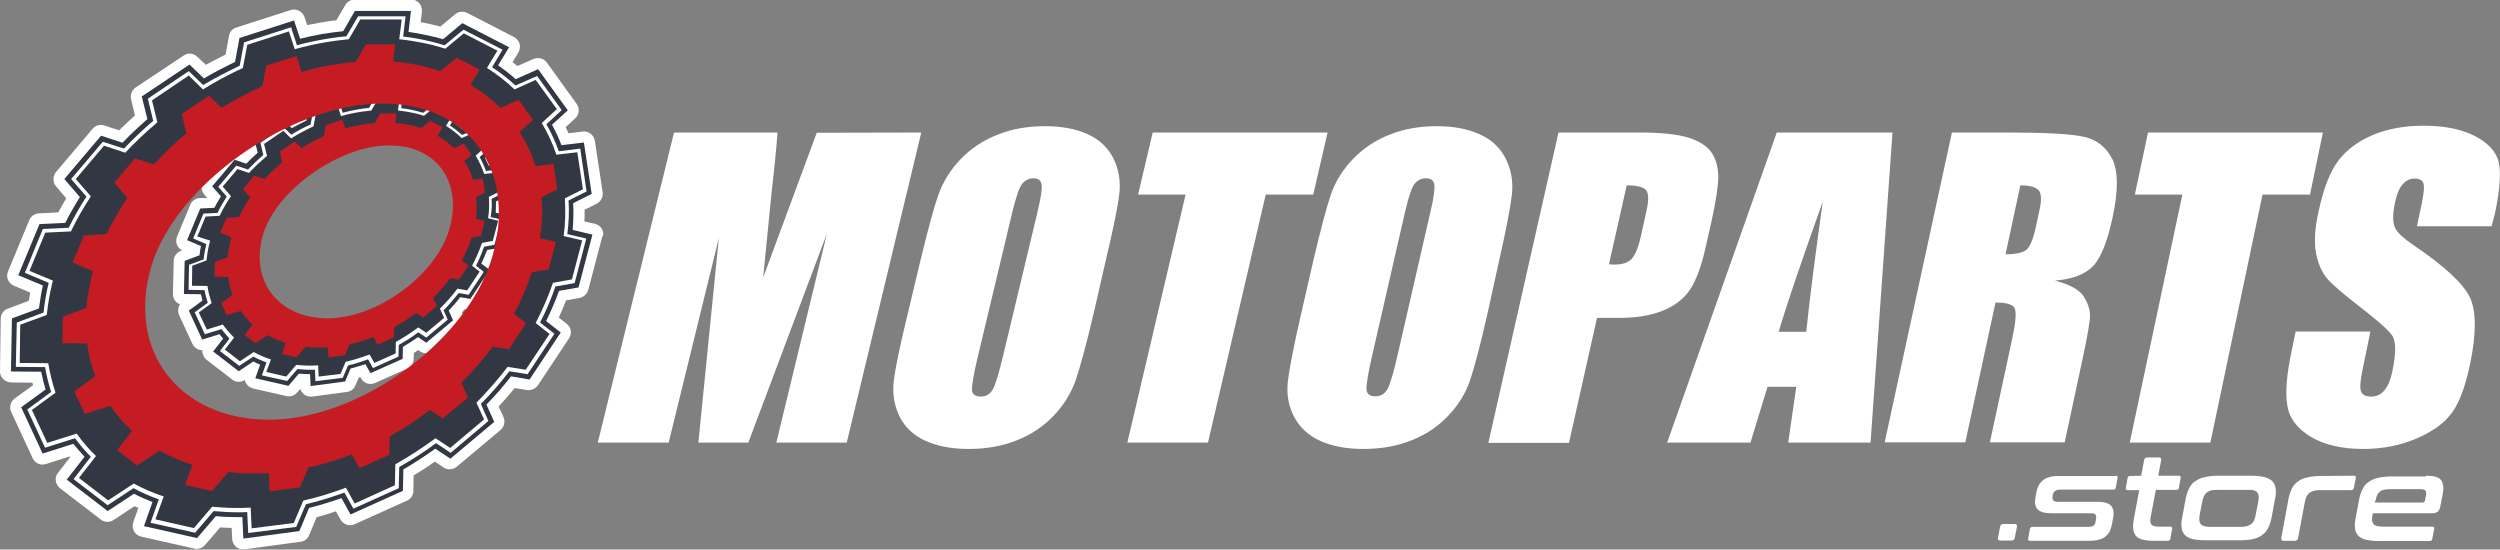
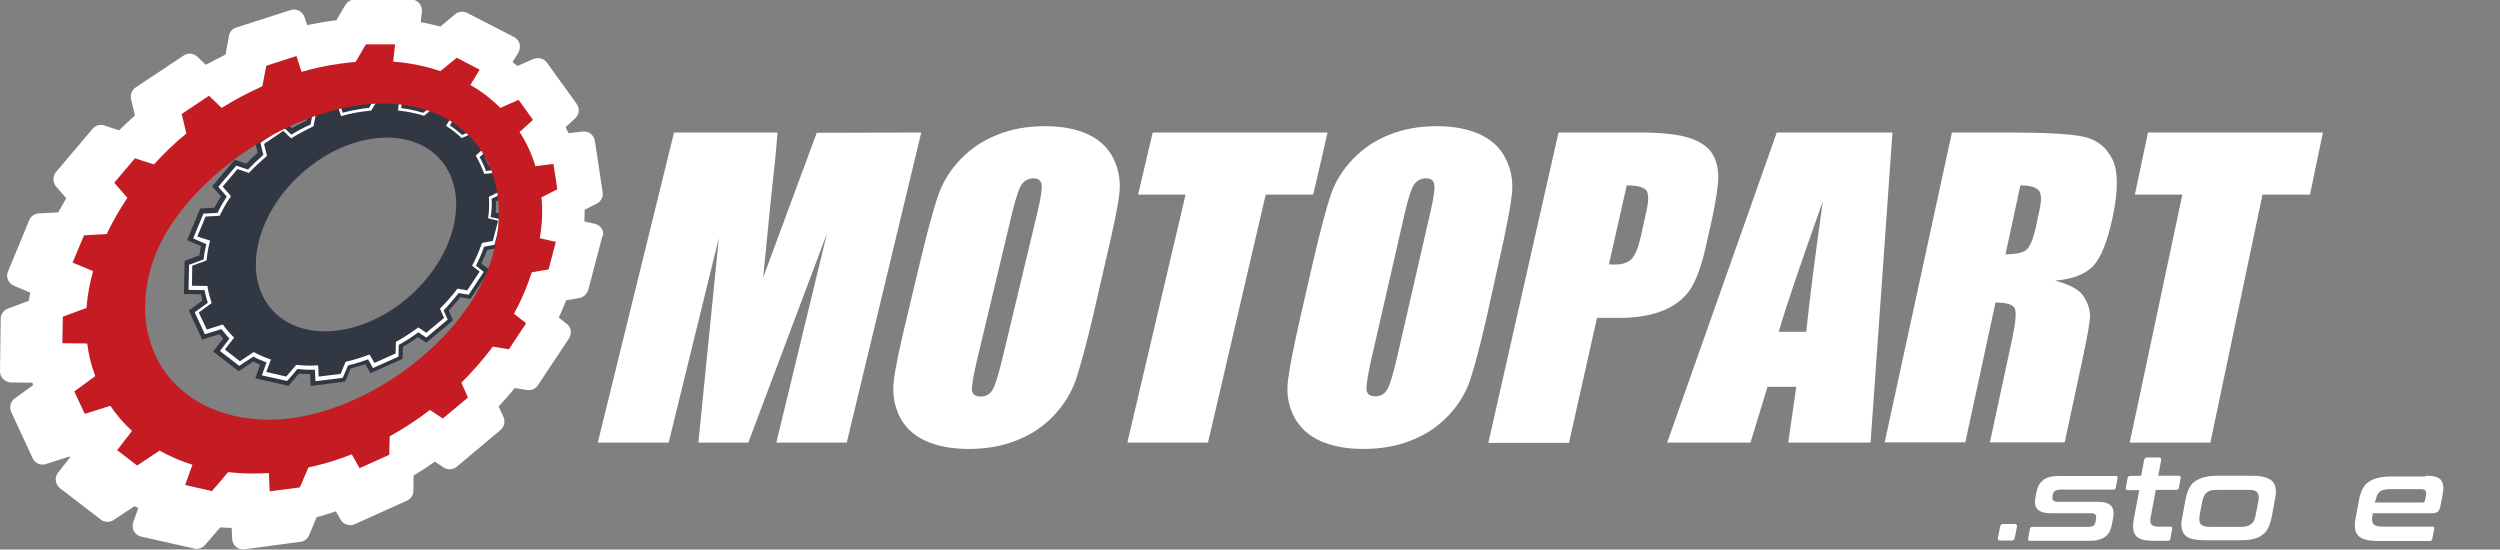
<svg xmlns="http://www.w3.org/2000/svg" version="1.1" id="Layer_1" x="0px" y="0px" viewBox="0 0 1026.3 225.6" style="enable-background:new 0 0 1026.3 225.6;" xml:space="preserve">
  <rect x="0" y="0" width="1026.3" height="225.6" fill="#808080" stroke="none" />
  <style type="text/css">
	.st0{fill:#FFFFFF;}
	.st1{fill:#313844;}
	.st2{fill:#C41C22;}
	.st3{fill-rule:evenodd;clip-rule:evenodd;fill:#FFFFFF;}
</style>
  <g>
    <g>
      <path class="st0" d="M378.2,54.4l-30.6,127.3h-28.9l20.8-85.9l-32.3,85.9h-20.5l8.4-84l-20.6,84h-29.1l31.3-127.3h42.5    c-0.6,7.7-1.5,16.7-2.7,27.1l-3.2,32.4l22-59.4L378.2,54.4L378.2,54.4z" />
      <path class="st0" d="M448.9,128.9c-3,12.8-5.5,21.8-7.3,27.2c-1.9,5.3-4.9,10.2-9.1,14.6s-9.3,7.8-15.2,10.1    c-6,2.4-12.5,3.5-19.7,3.5c-6.8,0-12.7-1.1-17.6-3.3c-4.9-2.2-8.5-5.6-10.7-10c-2.2-4.5-3-9.3-2.4-14.5s2.5-14.4,5.7-27.5    l5.2-21.8c3.1-12.8,5.5-21.8,7.4-27.2c1.9-5.3,4.9-10.2,9.1-14.6c4.2-4.4,9.3-7.8,15.2-10.1c5.9-2.4,12.4-3.5,19.6-3.5    c6.8,0,12.6,1.1,17.4,3.3c4.9,2.2,8.4,5.6,10.6,10c2.2,4.5,3,9.3,2.4,14.5s-2.5,14.4-5.6,27.5L448.9,128.9z M425.9,87.1    c1.4-5.9,2-9.7,1.7-11.4s-1.4-2.5-3.4-2.5c-1.7,0-3.2,0.7-4.4,2c-1.2,1.3-2.6,5.3-4.2,11.8l-14.2,59.5c-1.8,7.4-2.5,12-2.4,13.7    c0.2,1.7,1.4,2.6,3.6,2.6s3.9-1,5-3s2.5-6.7,4.3-14.2L425.9,87.1z" />
      <path class="st0" d="M545,54.4l-5.9,25.5h-19.5l-23.7,101.8h-33.1l23.9-101.8h-19.5l6-25.5H545z" />
      <path class="st0" d="M610.6,128.9c-2.9,12.8-5.3,21.8-7.1,27.2c-1.8,5.3-4.8,10.2-9,14.6s-9.2,7.8-15.2,10.1    c-5.9,2.4-12.5,3.5-19.7,3.5c-6.8,0-12.7-1.1-17.6-3.3c-4.9-2.2-8.5-5.6-10.8-10c-2.3-4.5-3.1-9.3-2.5-14.5s2.4-14.4,5.4-27.5    l5-21.8c3-12.8,5.4-21.8,7.2-27.2c1.8-5.3,4.8-10.2,9-14.6c4.2-4.4,9.2-7.8,15.1-10.1c5.9-2.4,12.4-3.5,19.5-3.5    c6.8,0,12.6,1.1,17.5,3.3s8.5,5.6,10.7,10c2.3,4.5,3.1,9.3,2.6,14.5c-0.6,5.2-2.3,14.4-5.3,27.5L610.6,128.9z M587.2,87.1    c1.4-5.9,1.9-9.7,1.6-11.4c-0.3-1.7-1.4-2.5-3.5-2.5c-1.7,0-3.2,0.7-4.4,2s-2.6,5.3-4.1,11.8l-13.6,59.4c-1.7,7.4-2.4,12-2.2,13.7    s1.4,2.6,3.6,2.6c2.2,0,3.9-1,5-3s2.5-6.7,4.2-14.2L587.2,87.1z" />
      <path class="st0" d="M639.8,54.4h33.1c9,0,15.7,0.7,20.2,2.1c4.5,1.4,7.7,3.5,9.5,6.1c1.8,2.7,2.7,5.9,2.8,9.7    c0,3.8-0.9,9.7-2.6,17.7l-2.5,11.1c-1.8,8.1-4,14-6.5,17.8c-2.5,3.7-6.2,6.6-11.1,8.6c-4.9,2-11,3-18.2,3h-8.9l-11.5,51.3H611    L639.8,54.4z M667.8,76.1l-7.3,32.4c0.9,0.1,1.7,0.1,2.4,0.1c3,0,5.3-0.7,6.8-2.2s2.8-4.6,3.9-9.3l2.3-10.5c1-4.3,0.9-7.2-0.1-8.5    C674.7,76.8,672.1,76.1,667.8,76.1z" />
      <path class="st0" d="M776.9,54.4l-9,127.3h-33.8l3.3-22.9h-11.8l-7,22.9h-34.2l45-127.3H776.9z M741.5,136.2    c1.5-14.4,3.8-32.2,6.8-53.5c-8.7,24.4-14.8,42.2-18.1,53.5H741.5z" />
      <path class="st0" d="M801.3,54.4h23.3c15.5,0,25.9,0.6,31.1,1.8c5.2,1.2,9,4.3,11.5,9.2c2.4,5,2.4,12.9,0.1,23.7    c-2.1,9.9-4.8,16.6-7.9,20c-3.2,3.4-8.4,5.5-15.8,6.1c6.2,1.6,10.1,3.8,11.8,6.5s2.5,5.2,2.6,7.5c0.1,2.3-1,8.6-3.2,18.8    l-7.2,33.6h-30.7l9.1-42.3c1.5-6.8,1.8-11,1.1-12.7c-0.7-1.6-3.4-2.4-7.9-2.4l-12.4,57.4h-33.1L801.3,54.4z M829.4,76.1l-6.1,28.3    c3.7,0,6.4-0.5,8.1-1.5c1.7-1,3.2-4.3,4.4-9.9l1.5-7c0.9-4,0.7-6.7-0.4-7.9C835.7,76.8,833.3,76.1,829.4,76.1z" />
      <path class="st0" d="M953.6,54.4l-5.3,25.5h-19.5l-21.4,101.8h-33.1l21.6-101.8h-19.5l5.4-25.5H953.6z" />
-       <path class="st0" d="M1022.8,92.9h-30.6l2-9.4c0.9-4.4,1.1-7.2,0.6-8.4s-1.7-1.8-3.5-1.8c-2,0-3.6,0.8-5,2.4    c-1.4,1.6-2.4,4.1-3.1,7.4c-0.9,4.2-1,7.4-0.3,9.6c0.6,2.2,3.2,4.7,7.7,7.8c12.9,8.7,20.6,15.9,23.3,21.5    c2.7,5.6,2.7,14.7,0.2,27.1c-1.9,9.1-4.3,15.8-7.3,20c-3,4.3-7.8,7.9-14.5,10.8s-14.1,4.4-22.1,4.4c-8.9,0-16.1-1.7-21.6-5    c-5.6-3.4-8.8-7.6-9.6-12.8c-0.9-5.2-0.3-12.6,1.7-22.1l1.7-8.3h30.7l-3.2,15.5c-1,4.8-1.2,7.8-0.6,9.2c0.6,1.4,2,2,4.2,2    s4-0.9,5.4-2.6s2.5-4.3,3.2-7.7c1.6-7.5,1.5-12.4,0-14.7c-1.6-2.3-6-6.2-13-11.6c-7.1-5.5-11.7-9.4-13.8-11.9s-3.6-5.9-4.5-10.2    c-0.8-4.4-0.6-9.9,0.9-16.7c2-9.7,4.8-16.9,8.2-21.4s8.1-8,14.2-10.6c6-2.5,13-3.8,20.8-3.8c8.5,0,15.5,1.4,21,4.2    c5.4,2.8,8.7,6.3,9.8,10.5c1.1,4.2,0.6,11.4-1.5,21.5L1022.8,92.9z" />
    </g>
  </g>
  <g>
    <g>
      <path class="st0" d="M827.1,215.1c0.7,0,1,0.4,0.9,1.1l-0.9,4.6c-0.1,0.7-0.6,1.1-1.3,1.1h-4.7c-0.7,0-1-0.4-0.9-1.1l0.9-4.6    c0.1-0.7,0.6-1.1,1.3-1.1H827.1z" />
      <path class="st0" d="M868.6,195.3c0.6,0,0.8,0.3,0.7,0.9l-0.7,3.9c-0.1,0.6-0.5,0.9-1,0.9h-21.8c-1,0-1.7,0.2-2.2,0.6    s-0.8,0.9-0.9,1.6l-0.1,0.7c-0.1,0.6,0,1.2,0.3,1.5c0.3,0.4,1,0.6,2,0.6h16.3c2.7,0,4.5,0.6,5.5,1.7c0.9,1.1,1.2,2.7,0.8,4.8    l-0.5,2.7c-0.2,1.1-0.5,2-0.9,2.9c-0.4,0.8-1,1.5-1.7,2.1s-1.6,1-2.6,1.3s-2.2,0.5-3.7,0.5h-24.8c-0.6,0-0.8-0.3-0.7-0.9l0.7-3.9    c0.1-0.6,0.5-0.9,1-0.9h22.9c1,0,1.7-0.2,2.2-0.5s0.8-1,0.9-1.8l0.2-1.3c0.1-0.6,0-1.1-0.3-1.5s-1-0.5-2-0.5h-16.3    c-2.7,0-4.5-0.6-5.5-1.7s-1.2-2.7-0.8-4.9l0.4-2.1c0.2-1,0.5-1.9,0.9-2.7s1-1.5,1.7-2.1s1.6-1,2.6-1.3s2.2-0.5,3.7-0.5h23.7    L868.6,195.3L868.6,195.3z" />
      <path class="st0" d="M879,195.3l1.2-6.4c0.1-0.7,0.6-1.1,1.3-1.1h4.8c0.7,0,1,0.4,0.9,1.1l-1.2,6.4h8.5c0.6,0,0.8,0.3,0.7,0.9    l-0.7,4c-0.1,0.6-0.5,0.9-1,0.9H885l-2.1,11.2c-0.3,1.4-0.2,2.3,0.3,3c0.4,0.6,1.5,0.9,3.1,0.9h4.7c0.6,0,0.8,0.3,0.7,0.9l-0.7,4    c-0.1,0.6-0.5,0.9-1,0.9h-5.9c-1.9,0-3.5-0.2-4.7-0.5c-1.2-0.4-2.1-0.9-2.7-1.7c-0.6-0.8-0.9-1.8-1-3s0.1-2.7,0.4-4.4l2.1-11.2    h-4.8c-0.6,0-0.8-0.3-0.7-0.9l0.7-4c0.1-0.6,0.5-0.9,1-0.9L879,195.3L879,195.3z" />
      <path class="st0" d="M924.3,195.3c2.2,0,3.9,0.2,5.4,0.6c1.4,0.4,2.5,1,3.2,1.7c0.7,0.8,1.2,1.8,1.3,3c0.2,1.2,0.1,2.7-0.3,4.5    l-1.3,7c-0.3,1.7-0.8,3.2-1.4,4.5c-0.6,1.2-1.4,2.3-2.5,3c-1,0.8-2.3,1.4-3.9,1.7c-1.6,0.4-3.4,0.5-5.6,0.5h-13.7    c-2.2,0-4-0.2-5.4-0.5c-1.4-0.4-2.5-0.9-3.2-1.7s-1.2-1.8-1.3-3c-0.2-1.2-0.1-2.7,0.3-4.5l1.3-7c0.3-1.7,0.8-3.2,1.4-4.5    c0.6-1.2,1.4-2.3,2.5-3s2.3-1.4,3.9-1.7c1.5-0.4,3.4-0.6,5.6-0.6H924.3z M903.1,210.9c-0.2,1-0.3,1.9-0.2,2.6    c0,0.7,0.2,1.2,0.5,1.6s0.8,0.7,1.5,0.9s1.5,0.3,2.5,0.3h12.3c1.1,0,2-0.1,2.7-0.3c0.7-0.2,1.3-0.5,1.8-0.9s0.9-0.9,1.2-1.6    s0.5-1.5,0.7-2.6l0.9-4.6c0.2-1,0.3-1.8,0.2-2.5c0-0.7-0.2-1.2-0.5-1.6s-0.8-0.7-1.5-0.9c-0.6-0.2-1.5-0.2-2.6-0.2h-12.3    c-1,0-1.9,0.1-2.6,0.2c-0.7,0.2-1.3,0.5-1.8,0.9s-0.9,1-1.2,1.6c-0.3,0.7-0.5,1.5-0.7,2.5L903.1,210.9z" />
-       <path class="st0" d="M966.4,195.3c0.6,0,0.8,0.3,0.7,0.9l-0.8,4.1c-0.1,0.6-0.5,0.9-1,0.9h-12.9c-1,0-1.9,0.1-2.6,0.3    c-0.7,0.2-1.3,0.5-1.8,0.9s-0.9,1-1.2,1.6c-0.3,0.7-0.5,1.5-0.7,2.5l-2.7,14.4c-0.1,0.7-0.6,1.1-1.3,1.1h-4.7    c-0.7,0-1-0.4-0.9-1.1l2.9-15.7c0.3-1.7,0.8-3.2,1.4-4.5c0.6-1.2,1.4-2.3,2.5-3c1-0.8,2.3-1.4,3.9-1.7c1.5-0.4,3.4-0.6,5.6-0.6    L966.4,195.3L966.4,195.3z" />
      <path class="st0" d="M995.8,195.3c1.6,0,3,0.1,4,0.4s1.8,0.7,2.3,1.4s0.8,1.5,0.9,2.5c0.1,1,0,2.2-0.3,3.7l-0.9,4.6    c-0.2,1-0.6,1.8-1.1,2.2c-0.5,0.4-1.3,0.6-2.2,0.6h-24.4l-0.2,1.2c-0.3,1.5-0.1,2.6,0.5,3.3c0.6,0.7,1.9,1,4,1h20.2    c0.6,0,0.8,0.3,0.7,0.9l-0.8,4.1c-0.1,0.6-0.5,0.9-1,0.9h-20.8c-2.2,0-4-0.2-5.4-0.5c-1.4-0.4-2.5-0.9-3.2-1.7s-1.2-1.8-1.3-3    c-0.2-1.2-0.1-2.7,0.3-4.5l1.3-7c0.3-1.7,0.8-3.2,1.4-4.5c0.6-1.2,1.4-2.3,2.5-3s2.3-1.4,3.9-1.7c1.5-0.4,3.4-0.6,5.6-0.6h14    V195.3z M974.9,206.3h19.6c0.5,0,0.9-0.3,1-0.8l0.4-2c0.2-1,0.1-1.7-0.2-2.1s-1.1-0.6-2.2-0.6h-12.1c-2.1,0-3.6,0.3-4.4,1    c-0.9,0.7-1.4,1.8-1.7,3.3L974.9,206.3z" />
    </g>
  </g>
  <g>
-     <path class="st0" d="M212,86.1c-0.4-0.7-1-1.3-1.8-1.7c1.5-0.9,2.3-2.7,2.1-4.5l-2-13.2c-0.3-1.8-1.6-3.3-3.4-3.7   c0.5-1.4,0.4-3-0.6-4.2l-7.7-10.6c-1.1-1.5-2.9-2.1-4.6-1.8c0-0.3-0.1-0.6-0.2-0.9c-0.3-1.2-1.2-2.2-2.3-2.8l-12-6.2   c-1.6-0.8-3.6-0.6-4.9,0.5l-2.7,2.2c-0.1,0-0.2-0.1-0.3-0.1l0.1-0.7c0.1-1.3-0.3-2.6-1.1-3.5c-0.9-1-2.1-1.5-3.4-1.5h-14.3   c-1.6,0-3.1,0.9-3.9,2.2l-1.5,2.7c-0.9,0.1-1.8,0.3-2.6,0.4l-0.1-0.4c-0.8-2.3-3.3-3.6-5.6-2.9L125.5,40c-1.6,0.5-2.8,1.8-3,3.5   l-0.6,3.2c-0.4,0.2-0.8,0.4-1.2,0.6l-0.9-0.8c-1.5-1.5-3.9-1.7-5.6-0.5l-12,8c-1.6,1.1-2.3,3-1.9,4.8l0.6,2.6   c-0.3,0.3-0.6,0.6-0.9,0.9l-2.2-0.7c-1.7-0.6-3.7,0-4.8,1.4l-9.2,10.9c-1.4,1.7-1.4,4.2,0,5.9l1.3,1.5L82,81.3   c-1.7,0.1-3.3,1.2-3.9,2.8l-5.4,13c-0.9,2.2,0,4.7,2.1,5.7l-0.6,0.2c-1.7,0.6-2.9,2.3-2.9,4.1L71,120.7c0,1.2,0.4,2.4,1.3,3.2   c0.4,0.5,1,0.8,1.6,1c-0.9,1.3-1,3-0.4,4.4l5.5,11.9c0.8,1.6,2.4,2.6,4.1,2.6c0,0,0,0,0,0c0,0.3,0,0.6,0,0.9c0.2,1.2,0.8,2.3,1.7,3   l10.5,8.1c1.5,1.2,3.6,1.2,5.2,0.2c0.1,0.4,0.2,0.9,0.5,1.3c0.6,1.1,1.7,1.9,3,2.2l13.6,3.1c1.6,0.4,3.3-0.2,4.4-1.5l1.3-1.5   c0.2,0.9,0.7,1.6,1.4,2.2c0.8,0.7,1.8,1,2.9,1c0.2,0,0.4,0,0.6,0l14.2-1.9c1.6-0.2,2.9-1.2,3.5-2.7l1.4-3.2   c0.2-0.1,0.4-0.1,0.6-0.2l0.3,0.5c1.1,2.1,3.7,2.9,5.8,1.9l13.2-5.9c1.6-0.7,2.6-2.3,2.6-4l0.1-2.4c0.6-0.4,1.2-0.8,1.8-1.2   l0.9,0.6c1.7,1.1,3.8,1,5.4-0.3l11-9.2c1.5-1.3,2-3.5,1.2-5.3l-0.6-1.2c0.4-0.5,0.8-1,1.2-1.4l1.6,0.3c1.8,0.3,3.5-0.5,4.5-1.9   l7.9-11.9c1.3-2,0.9-4.6-1-6l-0.6-0.5c0-0.1,0.1-0.2,0.1-0.2l1.9-0.3c1.7-0.3,3.1-1.6,3.6-3.3l3.5-13.5   C212.8,88.4,212.6,87.1,212,86.1z M166.5,122.5c-20.4,15.1-45.9,15.3-57,0.4c-11.1-14.9-3.5-39.3,16.9-54.4   c20.4-15.1,45.9-15.3,57-0.4C194.5,83,186.9,107.3,166.5,122.5z" />
    <path class="st1" d="M204.6,101.9l3.5-13.5l-4.6-1.1c0.1-1.6,0.1-3.2,0.1-4.6l4.2-2.1l-2-13.2l-5.2,0.6c-0.5-1.1-1-2.2-1.5-3.3   l3.6-3.3l-7.7-10.6l-5.2,2.3c-0.8-0.7-1.7-1.4-2.8-2.2l2.5-4.2l-12-6.2l-4.4,3.7c-2.1-0.6-4.2-1-6.4-1.4l0.6-4.9h-14.3l-2.7,4.6   c-2.9,0.3-5.7,0.8-8.4,1.4l-1.4-4.2l-13.7,4.4l-1,5.4c-1.7,0.8-3.8,1.9-6,3.1l-3.3-3.1l-12,8l1.3,5.2c-1.6,1.4-3.2,2.9-4.7,4.5   l-4.8-1.6l-9.2,10.9l3.6,4.1c-1,1.6-1.9,3.2-2.7,4.7l-5.8,0.3l-5.4,13l5.7,2.4c-0.2,1.2-0.5,2.5-0.6,3.8l-6.1,2.3l-0.3,13.6l7,0.1   c0.2,0.9,0.4,1.7,0.6,2.6l-5.6,4.1l5.5,11.9l7.1-2.2c0.5,0.6,1,1.2,1.5,1.8l-4.1,5.3l10.5,8.1l6-4c0.9,0.5,1.8,0.9,2.8,1.3l-2,5.6   l13.6,3.1l4.3-5c1.3,0.1,2.8,0.2,4.5,0.2h0.1l0.2,4.9l14.2-1.9l2.2-5.3c2.2-0.6,4.3-1.2,6.1-1.8l2.1,3.7l13.2-5.9l0.1-4.9   c2-1.2,4.1-2.5,6.2-4l3.4,2.3l11-9.2l-1.8-4c1.7-1.8,3.3-3.6,4.7-5.5l4.2,0.7l7.9-11.9l-3.4-2.6c0.9-2,1.7-3.8,2.4-5.6L204.6,101.9   z M168.6,121.2c-19,17.1-44.5,19.8-56.9,6c-12.4-13.8-7-38.8,12-55.9c19-17.1,44.5-19.8,56.9-6C193,79.1,187.6,104.1,168.6,121.2z" />
    <path class="st0" d="M201.8,81.6l4.1-2l-1.5-10l-4.9,0.6c-0.7-2-1.6-3.9-2.6-5.7l3.5-3.2l-5.8-8l-4.9,2.1c-1.6-1.4-3.2-2.7-5-3.9   l2.4-4l-9.1-4.7l-4.1,3.4l-0.2,0.1c-2-0.6-4-1.1-6.2-1.5c-0.8-0.1-1.8-0.3-2.8-0.4l0.5-4.6h-11.1l-2.6,4.5   c-2.3,0.2-4.7,0.6-7.1,1.1c-1.2,0.3-2.5,0.5-3.7,0.9l-1.3-4l-10.9,3.5l-1,5.3c-2.9,1.3-5.5,2.7-7.9,4.2l-3.2-3.1l-9.5,6.4l1.2,5   c-2.2,1.9-4.3,3.9-6.3,6L97,68l-7.4,8.7l3.5,4c-1.3,2-2.6,4.2-3.8,6.7l-5.8,0.3l-4.2,10.2l5.4,2.3c-0.5,2.1-0.9,4.2-1.1,6.3l-6,2.2   L77.4,119l6.6,0.1c0.3,1.9,0.8,3.6,1.3,5.2l-5.4,3.9l4.2,9l6.8-2.1c1.1,1.4,2.2,2.7,3.3,3.9l-3.9,5.1l7.8,6l0.1,0.1l5.8-3.8   c1.6,0.9,3.4,1.6,5.4,2.4l-1.9,5.3l10.4,2.3l4.2-4.9c2,0.2,3.7,0.3,5.3,0.3c0.6,0,1.3,0,1.9,0l0.2,4.7l11.2-1.4l2.2-5.1   c0.3-0.1,0.6-0.1,0.8-0.2c0.3-0.1,0.6-0.2,0.9-0.2c2.2-0.6,4.4-1.3,6.5-2.1l2,3.6l10.5-4.7l0.1-4.8c1.3-0.7,2.6-1.6,3.9-2.3   c1.4-0.9,2.8-1.9,4.1-2.9l2.1,1.4l1.2,0.8l8.8-7.4l-1.7-3.8c2.2-2.2,4.2-4.6,6.2-7.1l4.1,0.7l6.2-9.4l-3.2-2.5   c1.3-2.6,2.4-5.1,3.3-7.8l4.3-0.8l2.7-10.4l-4.3-1C201.9,86.4,202,83.9,201.8,81.6z M197.8,99.9c-1,2.9-2.3,6-3.9,9l-0.1,0.2   l3.1,2.4l-5.1,7.7l-4-0.7l-0.1,0.1c-2,2.7-4.4,5.4-7,8l-0.1,0.1l1.7,3.8l-7.3,6.1l-3.3-2.2l-0.1,0.1c-3,2.2-6,4.2-9,5.8l-0.1,0.1   l-0.1,4.7l-8.7,3.9l-2-3.5l-0.2,0.1c-3.2,1.2-6.4,2.2-9.5,2.9l-0.1,0l-2.1,5l-9,1.1l-0.2-4.6l-0.3,0c-2.9,0.2-5.7,0.1-8.6-0.2   l-0.1,0l-4.1,4.8l-8.2-1.9l1.9-5.1l-0.2-0.1c-2.2-0.7-4.5-1.7-6.7-2.9l-0.1-0.1l-5.7,3.8l-6.2-4.8l3.8-4.9l-0.2-0.2   c-1.6-1.6-3.1-3.3-4.3-5l-0.1-0.2l-6.6,2.1l-3.3-7l5.3-3.9l-0.1-0.2c-0.7-2.2-1.3-4.3-1.6-6.6l0-0.2l-6.4-0.1l0.1-8.2l5.9-2.2   l0-0.2c0.3-2.7,0.7-5.2,1.4-7.7l0.1-0.2L81,97.1l3.4-8.2l5.7-0.3l0.1-0.1c1.4-2.8,2.8-5.4,4.5-7.8l0.1-0.2l-3.4-3.9l6.1-7.2   l4.7,1.6l0.1-0.1c2.1-2.3,4.5-4.5,7.2-6.8l0.1-0.1l-1.2-4.9l7.9-5.4l3.2,3.1l0.2-0.1c2.7-1.7,5.7-3.3,8.9-4.8l0.1-0.1l1-5.2l9-2.9   l1.3,4l0.2-0.1c3.8-1.1,7.9-1.8,12.1-2.2l0.1,0l2.6-4.4h8.9l-0.5,4.4l0.3,0c3.7,0.4,7.1,1.1,10.3,2.1l0.1,0l4.1-3.4l7.2,3.7   l-2.3,3.9l0.2,0.1c2.4,1.5,4.4,3.1,6.1,4.8l0.1,0.1l4.7-2.1l4.5,6.2l-3.4,3.1l0.1,0.2c1.3,2.2,2.4,4.5,3.3,7.1l0.1,0.2l4.7-0.5   l1.2,7.9l-4,2l0,0.2c0.2,3,0.1,5.9-0.3,8.4l0,0.2l4.1,1l-2.2,8.3l-4.3,0.8L197.8,99.9z" />
-     <path class="st2" d="M195.5,80.8l3.6-1.8l-0.9-5.7l-4,0.5c-0.8-2.7-2-5.3-3.6-7.6l3-2.7l-3.2-4.5l-4.1,1.8c-2-2-4.2-3.7-6.7-5.1   l2.1-3.4l-5.1-2.7l-3.7,3c-3.3-1.1-6.8-1.9-10.6-2.1l0.4-3.9h-6.6l-2.3,3.9c-2.5,0.2-5,0.6-7.5,1.1c-1.5,0.3-3.1,0.7-4.6,1.1   l-1.1-3.6l-6.8,2.2l-0.9,4.6c-3.1,1.4-6.2,3-9.1,4.9l-2.8-2.7l-6.1,4.1l1,4.4c-2.6,2.1-5,4.5-7.3,6.9l-4.3-1.4l-4.6,5.5l3,3.4   c-1.7,2.6-3.3,5.4-4.6,8.1l-5.1,0.3l-2.6,6.1l4.6,1.9c-0.8,2.8-1.3,5.6-1.5,8.2l-5.3,2l-0.1,6l5.6,0.1c0.3,2.6,0.9,5,1.8,7.3   l-4.7,3.4l2.3,5l5.7-1.8c1.4,2,3,3.9,4.9,5.6l-3.3,4.3l4.5,3.4l5-3.3c2.3,1.3,4.8,2.3,7.4,3.2l-1.6,4.5l6,1.4l3.7-4.3   c1.8,0.2,3.7,0.3,5.6,0.3c1.2,0,2.3-0.1,3.6-0.1l0.2,4.1l6.8-0.9l1.9-4.5c1-0.2,2-0.4,3-0.7c2.3-0.6,4.5-1.4,6.8-2.2l1.7,3.1l6.7-3   l0.1-4.2c3.2-1.7,6.2-3.7,9-5.9l2.9,1.9l5.6-4.7l-1.5-3.3c2.6-2.5,4.9-5.2,7-8.1l3.6,0.6l3.9-5.8l-2.7-2.1c1.6-3,3-6.1,4-9.3   l3.8-0.7l1.6-6.2l-3.6-0.8C195.7,86.8,195.8,83.7,195.5,80.8z M184.4,94.3c-4.5,15.3-21.3,29.7-38.1,34.6c-4,1.1-8,1.8-11.9,1.8   c-20.2-0.1-32-15.4-26.4-34.4c4.4-14.7,21.4-28.8,38.2-34.3c4.6-1.5,9.3-2.3,13.7-2.3C180,59.8,190,75.5,184.4,94.3z" />
    <g>
      <path class="st0" d="M247.1,94c-0.6-1-1.6-1.8-2.8-2.1l-4.4-1c0.1-1.6,0.1-3.2,0.1-4.8l5-2.5c1.7-0.9,2.7-2.8,2.4-4.7l-3.2-21.1    c-0.4-2.4-2.6-4.1-5-3.8l-5.8,0.7c-0.4-0.8-0.8-1.7-1.2-2.5l3.9-3.6c1.7-1.5,2-4.1,0.6-6l-12.2-16.9c-1.2-1.7-3.5-2.3-5.5-1.5    l-6.6,2.9c-0.6-0.5-1.3-1-2-1.6l2.4-3.9c0.6-1.1,0.8-2.4,0.5-3.6c-0.3-1.2-1.2-2.2-2.3-2.8l-19.2-9.9c-1.6-0.8-3.6-0.6-4.9,0.5    l-6.1,5.1c-2.7-0.7-5.4-1.3-8.1-1.8l0.5-4.3c0.1-1.3-0.3-2.6-1.1-3.5c-0.9-1-2.1-1.5-3.4-1.5h-23c-1.6,0-3.1,0.9-3.9,2.2l-3.7,6.3    c-4.1,0.5-8.1,1.2-12,2L125,7c-0.8-2.3-3.3-3.6-5.6-2.9l-22.4,7.2c-1.6,0.5-2.8,1.8-3,3.5l-1.4,7.6c-2.5,1.2-5.2,2.7-8.1,4.2    l-3.5-3.3c-1.5-1.5-3.9-1.7-5.6-0.5L55.7,35.9c-1.6,1.1-2.3,3-1.9,4.8l1.6,6.7c-2.1,1.9-4.3,3.9-6.5,6.1l-6.1-2    c-1.7-0.6-3.7,0-4.8,1.4L23,70.6c-1.4,1.7-1.4,4.2,0,5.9l4.2,4.9c-1.2,2-2.2,3.9-3.3,5.8l-8,0.4c-1.7,0.1-3.3,1.2-3.9,2.8l-8.7,21    c-1,2.3,0.1,4.9,2.4,5.9l6.7,2.8c-0.2,1.1-0.4,2.2-0.6,3.4l-8.6,3.2c-1.7,0.6-2.9,2.3-2.9,4.1L0,152.4c0,1.2,0.4,2.4,1.3,3.2    s2,1.4,3.2,1.4l8.8,0.1c0.1,0.3,0.2,0.7,0.3,1L6,163.6c-1.7,1.3-2.3,3.6-1.4,5.5l8.8,19c1,2.1,3.3,3.1,5.4,2.4l9.7-3.1    c0.1,0.1,0.2,0.2,0.3,0.3l-5,6.4c-0.7,0.9-1.1,2.1-0.9,3.3c0.2,1.2,0.8,2.3,1.7,3l16.8,12.9c1.5,1.2,3.6,1.2,5.2,0.2l8.6-5.7    c0.5,0.3,1.1,0.5,1.6,0.7l-2.1,5.9c-0.4,1.2-0.3,2.6,0.3,3.7s1.7,1.9,3,2.2l21.8,4.9c1.6,0.4,3.3-0.2,4.4-1.5l6.2-7.2    c1.5,0.1,3,0.2,4.7,0.2l0.2,4.5c0.1,1.3,0.6,2.4,1.6,3.3c0.8,0.7,1.8,1,2.9,1c0.2,0,0.4,0,0.6,0l23-3.1c1.6-0.2,2.9-1.2,3.5-2.7    l3.1-7.4c2.8-0.7,5.5-1.6,7.9-2.4l1.9,3.4c1.1,2,3.7,2.9,5.8,1.9l21.5-9.7c1.6-0.7,2.6-2.3,2.6-4l0.1-6.3c2.8-1.7,5.8-3.6,8.7-5.7    l3.6,2.4c1.7,1.1,3.8,1,5.4-0.3l18-15.1c1.5-1.3,2-3.5,1.2-5.3l-2-4.3c2.3-2.5,4.5-5,6.6-7.6l5,0.8c1.8,0.3,3.5-0.5,4.5-1.9    l12.8-19.3c1.3-2,0.9-4.6-1-6l-3.2-2.5c1.1-2.5,2.1-4.8,3-7.1l5.5-1c1.7-0.3,3.1-1.6,3.6-3.3l5.7-21.7    C247.9,96.3,247.7,95,247.1,94z M203.9,107.9c-6.1,17.9-22.6,34.2-40.4,46.7v0c-17.7,12.4-37.9,19.1-56.8,18.7    c-18.3-0.4-33.2-7.3-41.9-19.7c-8.7-12.3-10.2-28.7-4.3-46.1c6.1-17.9,19.2-34.6,36.9-47c17.3-12.1,36.8-18.7,55.3-18.7    c0.5,0,6.2-2,6.7-2c18.3,0.4,31.7,9,40.4,21.3C208.6,73.5,209.8,90.5,203.9,107.9z" />
-       <path class="st1" d="M237.5,118l5.7-21.7l-8.1-1.9c0.3-3.7,0.4-7.4,0.2-11l7.6-3.8l-3.2-21.1l-9.2,1.1c-1.1-2.9-2.4-5.7-3.9-8.4    l6.5-5.9l-12.2-16.9l-9.2,4.1c-2.2-2-4.7-3.9-7.2-5.7l4.5-7.4l-19.2-9.9l-7.9,6.6c-4.6-1.3-9.3-2.3-14.2-3l1-8.6h-23l-4.8,8.3    c-5.9,0.6-11.8,1.6-17.7,3.1l-2.5-7.5l-22.4,7.2l-1.8,9.8c-4.3,2.1-8.6,4.3-12.8,6.8l-5.9-5.7L58.2,39.6l2.3,9.3    c-3.5,3.1-7,6.3-10.2,9.7l-8.8-2.9L26.4,73.5l6.4,7.4c-2.2,3.5-4.2,7-6,10.6L16.2,92l-8.7,21l10.1,4.2c-0.7,3.2-1.2,6.3-1.6,9.4    l-11.1,4.1l-0.4,21.8l12.4,0.1c0.5,2.5,1.1,4.9,1.8,7.3l-10,7.3l8.8,19l12.6-4c1.5,1.8,3,3.6,4.6,5.3l-7.3,9.4l16.8,12.9l10.8-7.1    c2.5,1.3,5,2.4,7.6,3.4l-3.5,9.9l21.8,4.9l7.7-9c2.9,0.3,6,0.4,9,0.4c0.7,0,1.3,0,1.9,0l0.4,8.8l23-3.1l4-9.5    c4.5-1.1,8.9-2.5,13.3-4l3.7,6.7l21.5-9.7l0.2-8.8c4.5-2.6,8.9-5.5,13.1-8.5l6.2,4.1l18-15.1l-3.2-7.1c3.6-3.7,7-7.6,10.1-11.6    l7.6,1.3l12.8-19.3l-6-4.7c2-4.1,3.8-8.2,5.3-12.4L237.5,118z M166.1,158.2c-38.3,26.9-85.3,25.9-104.9-2.1    c-19.6-28-4.5-72.5,33.8-99.3c38.3-26.9,85.3-25.9,104.9,2.1C219.5,86.9,204.4,131.4,166.1,158.2z" />
      <g>
        <path class="st3" d="M233.4,82.3l7.4-3.7L238.2,61l-8.8,1.1c-1.4-3.9-3.1-7.6-5.1-11.1l6.3-5.8l-10.1-14l-8.9,3.9     c-3-2.8-6.2-5.3-9.6-7.5l4.3-7.2l-16-8.2l-1.4,1.1l-5.9,4.9l-0.5,0.4c-3.8-1.2-7.6-2.1-11.5-2.8c-1.8-0.3-3.7-0.6-5.5-0.8l1-8.3     H147l-4.8,8.2c-4.4,0.4-8.9,1.1-13.2,2c-2.4,0.5-4.8,1-7.1,1.7l-2.4-7.4l-19.3,6.2L98.4,27c-5.1,2.4-10.1,5-15,7.9l-5.9-5.7     L60.7,40.5l2.2,9.1c-4.2,3.6-8.2,7.4-12,11.4l-8.7-2.8l-13,15.3l6.3,7.2c-2.7,4.1-5.1,8.4-7.3,12.8L17.6,94l-7.4,18l9.8,4.1     c-1,4-1.7,8.1-2.1,12.2l-11,4.1l-0.4,18.2l12,0.1c0.6,3.4,1.4,6.8,2.5,10.2l-9.8,7.2l7.3,15.7l12.3-3.9c2,2.7,4.2,5.3,6.5,7.6     l-7.1,9.2l14,10.7l10.6-7c3.3,1.8,6.8,3.3,10.4,4.6l-3.4,9.6l18.3,4.1l7.6-8.9c3.3,0.3,6.6,0.5,9.9,0.5c1.3,0,2.6,0,3.9-0.1     l0.4,8.6l19.7-2.5l4-9.3c1.2-0.3,2.3-0.6,3.5-0.9c4.1-1.1,8.2-2.4,12.3-3.9l3.7,6.6l18.6-8.4l0.2-8.7c2.5-1.4,4.9-2.9,7.3-4.4     c2.7-1.7,5.3-3.5,7.8-5.4l4.1,2.7l1.9,1.3l3.9-3.3l11.6-9.8l-3.1-7c4.2-4.2,8.1-8.7,11.7-13.4l7.5,1.2l11-16.6l-5.9-4.6     c2.5-4.8,4.6-9.7,6.3-14.8l7.9-1.4l4.8-18.3l-7.8-1.8C233.5,91.5,233.7,86.9,233.4,82.3z M239,98.7l-4.2,16l-7.8,1.4     c-1.9,5.6-4.3,11.1-7.1,16.5l5.7,4.5l-9.8,14.7l-7.4-1.2c-3.9,5.1-8.2,10-12.8,14.7l3.1,6.9l-13.9,11.7l-6-4     c-5.3,3.9-10.8,7.5-16.5,10.7l-0.2,8.6l-16.5,7.5l-3.6-6.5c-5.8,2.2-11.7,4-17.5,5.3l-3.9,9.2l-17.3,2.2l-0.4-8.5     c-5.7,0.3-10.9,0.1-15.8-0.4l-7.5,8.8l-15.8-3.6l3.4-9.4c-4.3-1.4-8.4-3.2-12.3-5.3l-10.5,6.9l-12-9.2l7-9     c-2.9-2.8-5.6-5.9-7.9-9.2l-12.1,3.8l-6.3-13.5l9.7-7.1c-1.3-3.9-2.3-7.9-3-12.1L8.1,149l0.2-15.7l10.9-4     c0.5-4.7,1.3-9.4,2.5-14.1l-9.6-4l6.5-15.7L29.1,95c2.4-4.9,5.1-9.7,8.2-14.4l-6.2-7.1l11.6-13.7l8.7,2.9     c4.1-4.4,8.6-8.6,13.2-12.5l-2.2-9L77.5,31l5.8,5.7c5.3-3.3,10.8-6.2,16.4-8.8l1.8-9.5l17.1-5.5l2.4,7.3     c7.4-2.1,14.9-3.4,22.2-4.1l4.7-8.1h17l-1,8.1c6.6,0.7,13,2,18.9,3.9l7.6-6.3l13.8,7.1l-4.3,7.1c4.1,2.6,7.9,5.5,11.3,8.8     l8.7-3.9l8.7,12l-6.2,5.7c2.5,4.1,4.5,8.5,6,13l8.6-1l2.3,15.2l-7.4,3.7c0.3,5.2,0.2,10.5-0.5,15.5L239,98.7z" />
      </g>
      <path class="st2" d="M222.3,81l6.5-3.3l-1.6-10.4l-7.4,0.9c-1.5-5-3.7-9.7-6.5-14l5.5-5l-5.9-8.2l-7.5,3.3    c-3.6-3.6-7.7-6.8-12.3-9.4l3.8-6.3l-9.4-4.9l-6.7,5.5c-6-2-12.5-3.4-19.4-3.9l0.8-7.1h-12l-4.2,7.2c-4.6,0.4-9.2,1.1-13.8,2    c-2.8,0.6-5.6,1.3-8.4,2.1l-2.1-6.5l-12.4,4l-1.6,8.4C102,38,96.4,40.9,91,44.3l-5.2-5l-11.2,7.5l1.9,8    c-4.8,3.9-9.2,8.2-13.3,12.7L55.4,65l-8.5,10l5.4,6.2c-3.2,4.8-6.1,9.8-8.5,14.9l-9.3,0.5l-4.7,11.2l8.4,3.5    c-1.4,5.1-2.3,10.2-2.7,15.1l-9.7,3.6l-0.2,10.9l10.2,0.1c0.6,4.7,1.7,9.2,3.3,13.4l-8.6,6.3l4.3,9.2l10.5-3.3    c2.5,3.7,5.5,7.2,8.9,10.3l-6.1,7.9l8.2,6.3l9.2-6.1c4.2,2.3,8.7,4.3,13.5,5.8l-3,8.3l11,2.5l6.7-7.8c3.3,0.4,6.7,0.6,10.2,0.6    c2.2,0,4.3-0.1,6.5-0.2l0.3,7.5l12.4-1.6l3.5-8.2c1.8-0.4,3.6-0.8,5.4-1.3c4.2-1.1,8.3-2.5,12.4-4.1l3.2,5.7l12.2-5.5l0.2-7.6    c5.8-3.2,11.3-6.8,16.5-10.8l5.3,3.5l10.3-8.6l-2.7-6.1c4.7-4.6,9-9.6,12.9-14.8l6.6,1.1l7.1-10.7l-5-3.9c3-5.5,5.4-11.1,7.3-17    l6.9-1.2l3-11.3l-6.6-1.5C222.6,92,222.8,86.4,222.3,81z M202,105.7c-8.3,28-39,54.3-69.8,63.3c-7.3,2.1-14.6,3.3-21.7,3.3    c-37-0.1-58.6-28.2-48.4-62.9c8-26.9,39.1-52.8,70-62.7c8.5-2.7,17-4.2,25-4.2C193.9,42.6,212.2,71.4,202,105.7z" />
    </g>
  </g>
</svg>